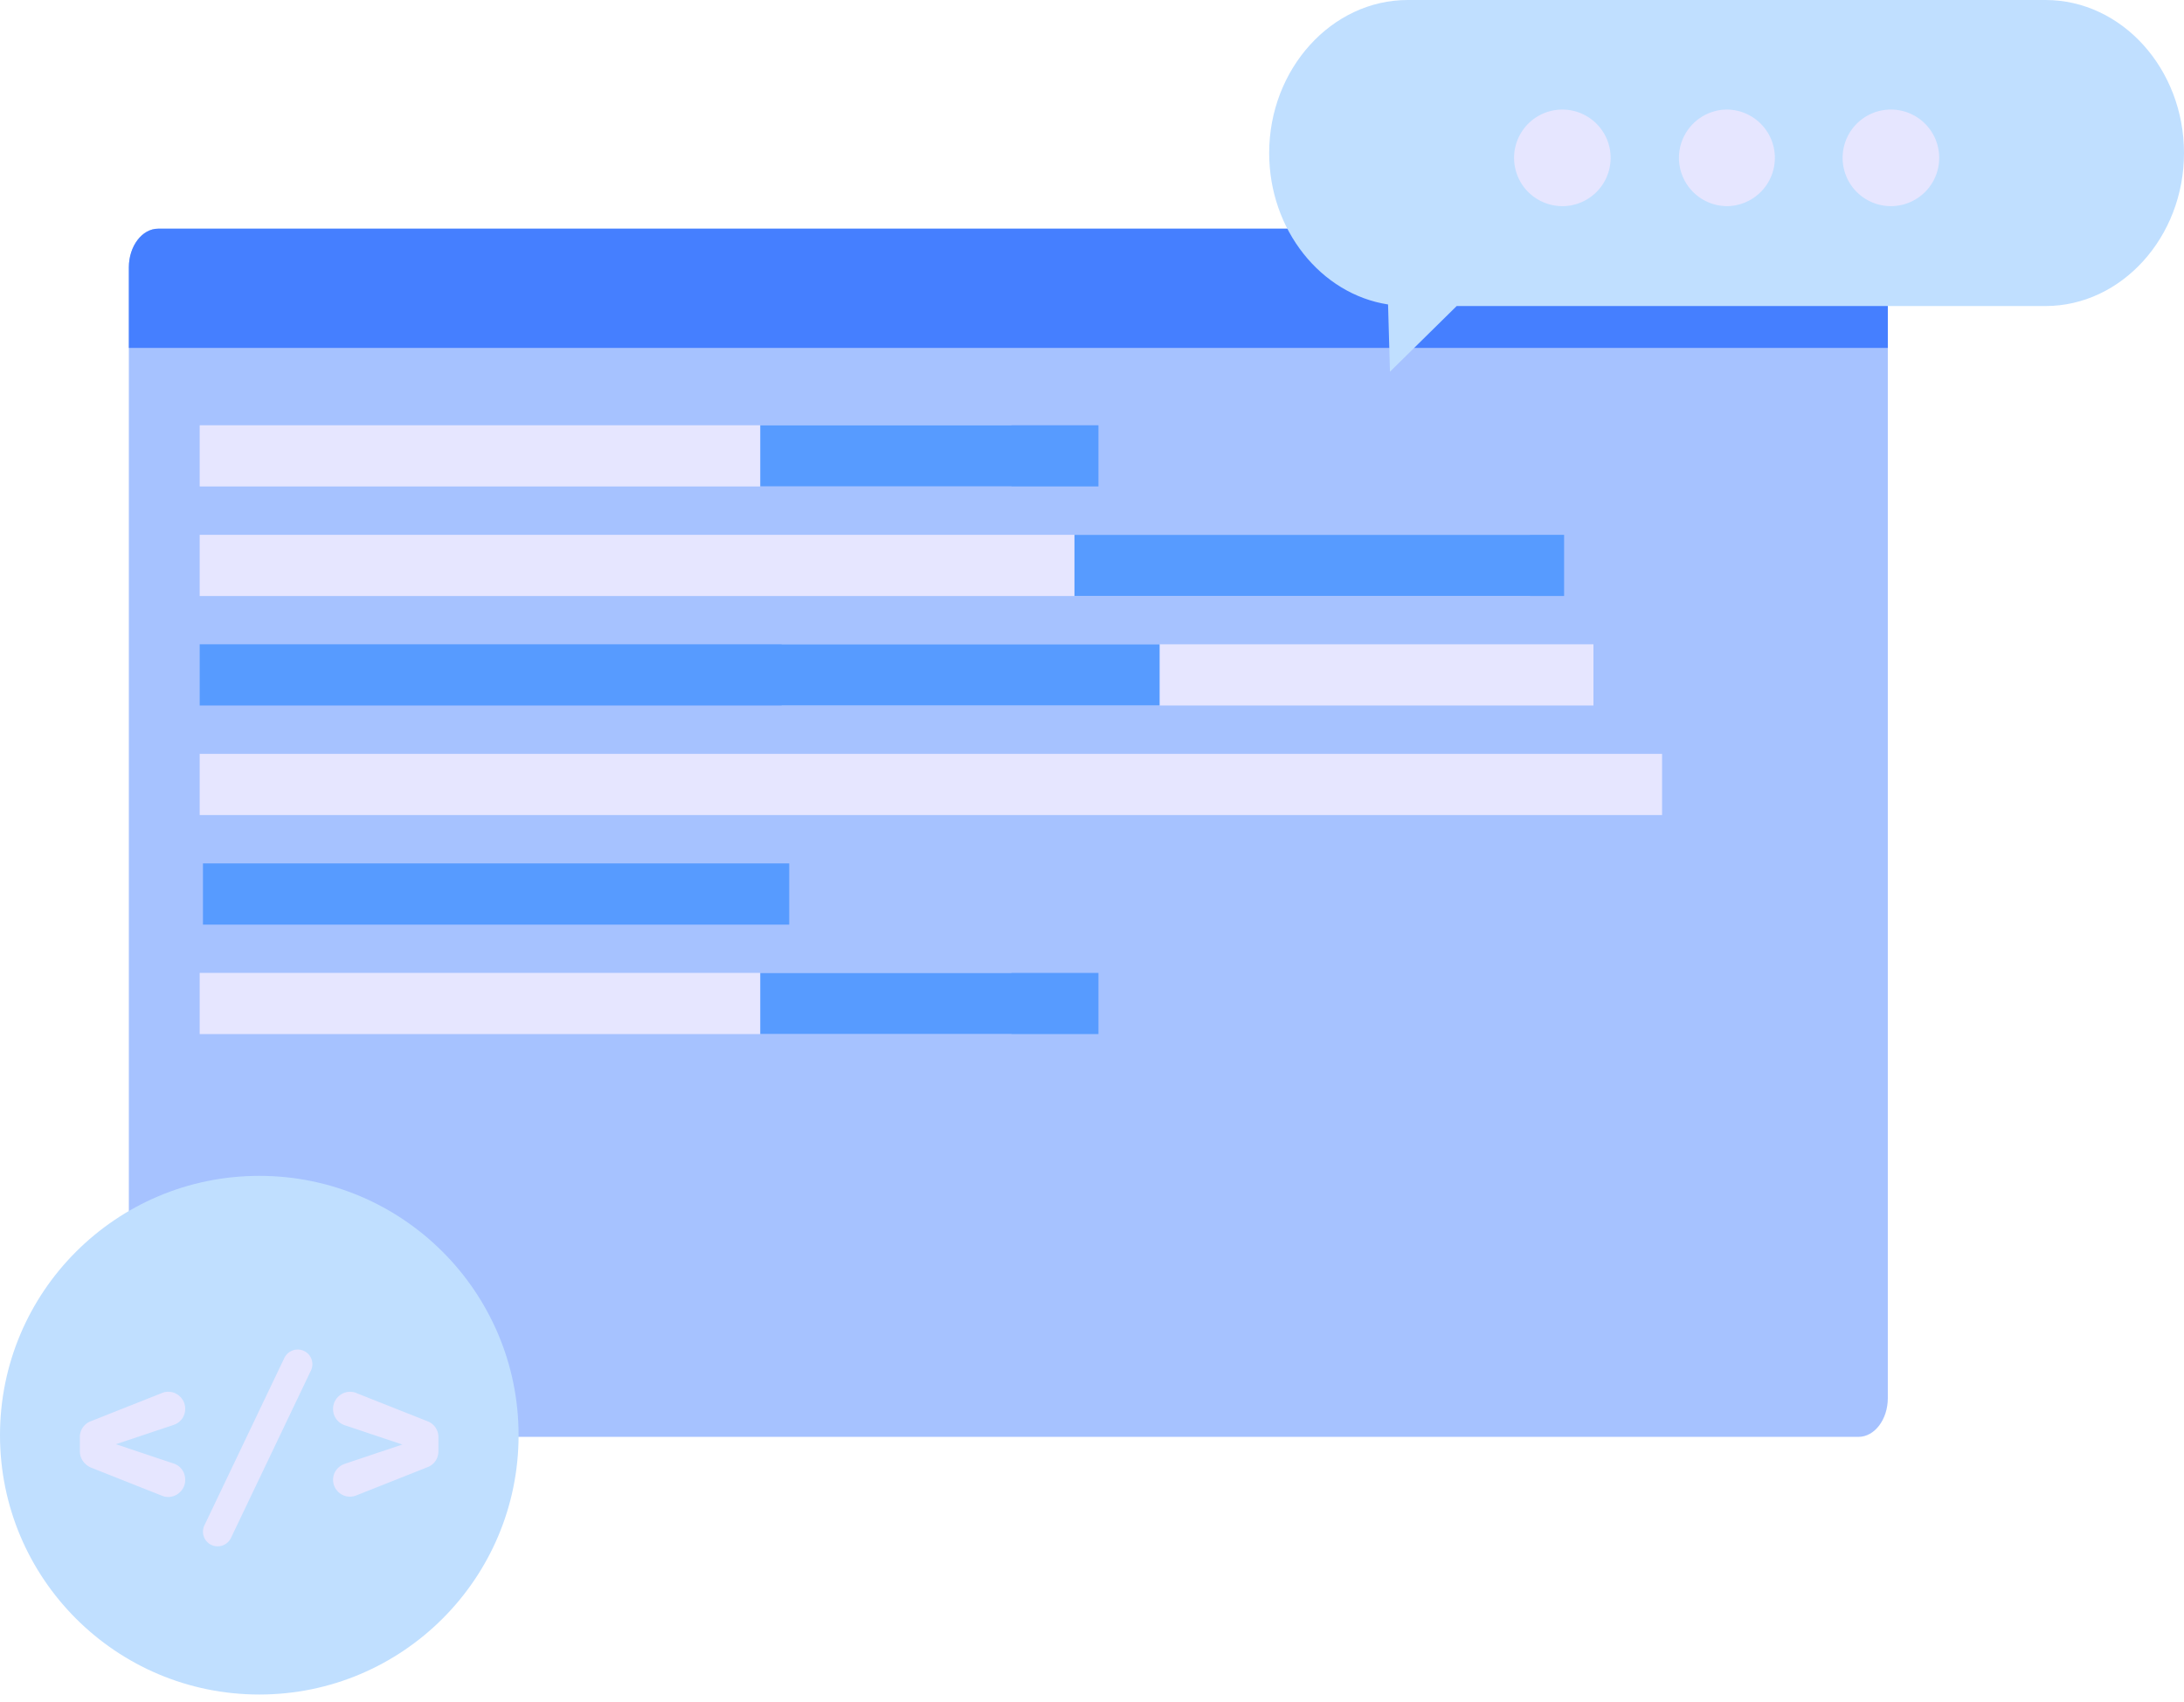
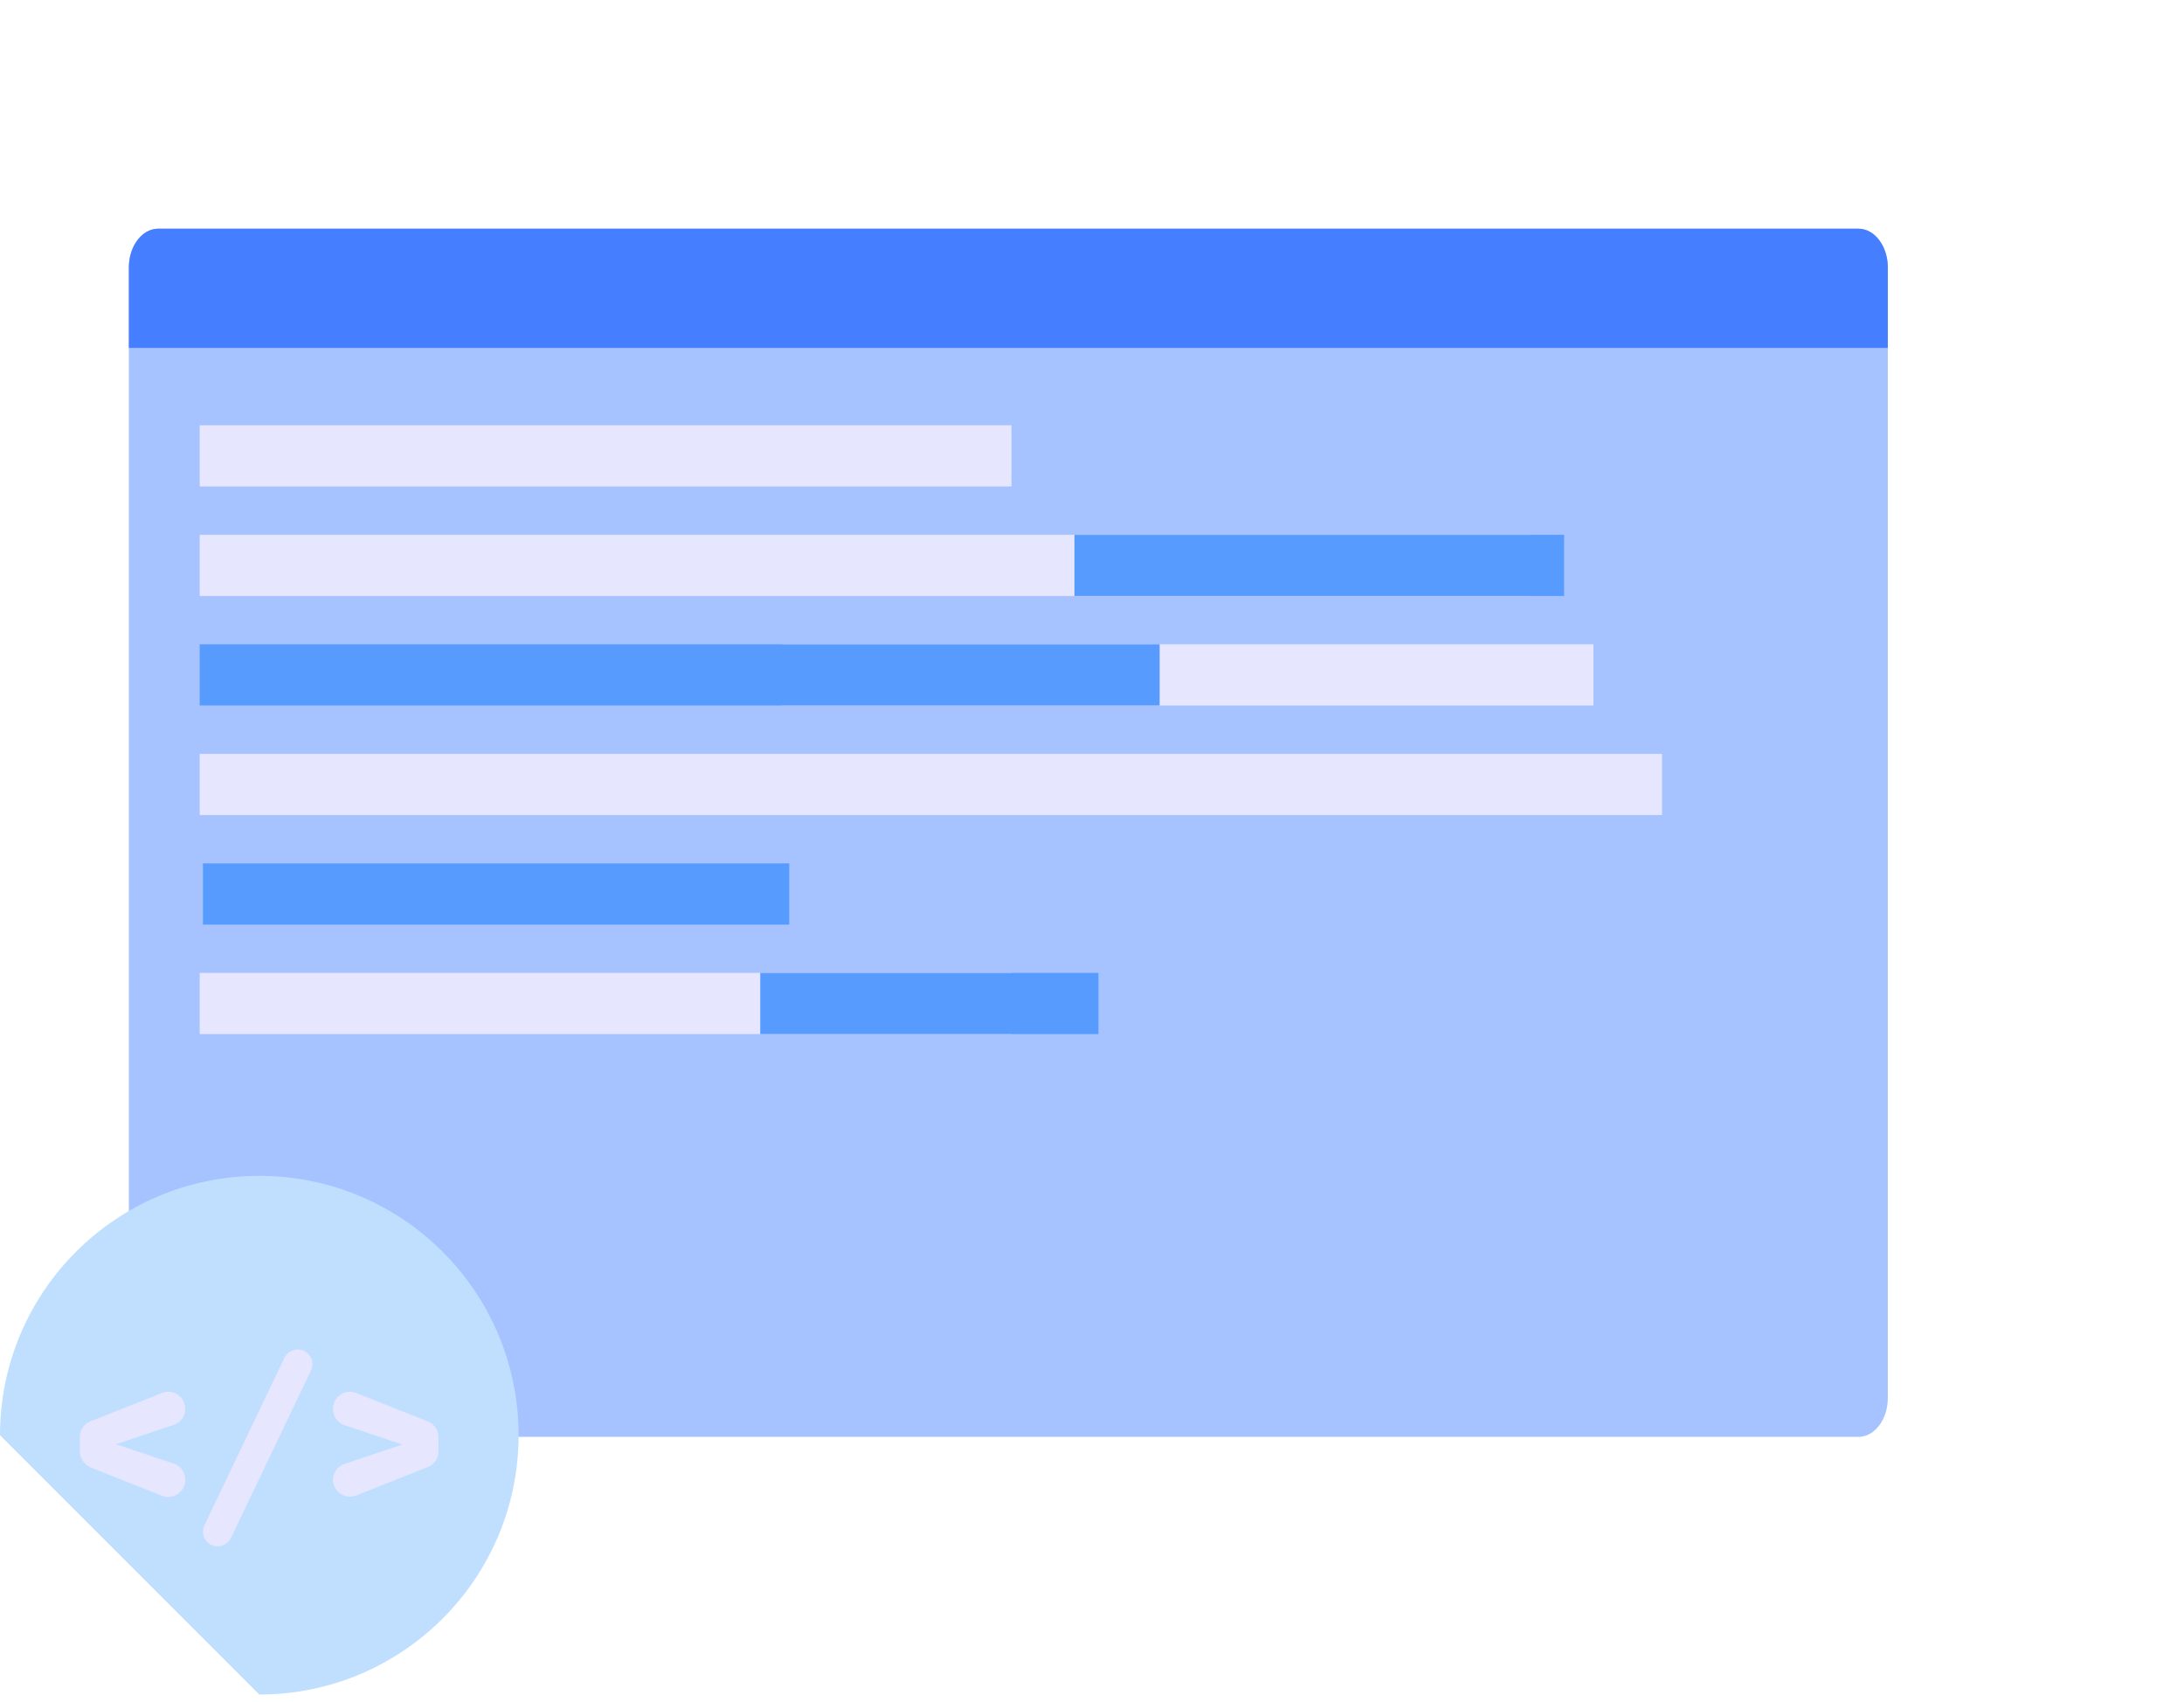
<svg xmlns="http://www.w3.org/2000/svg" width="240" height="187" fill="none">
  <path fill="#A6C2FF" d="M207.452 29.381v124.24c0 2.34-1.452 4.254-3.218 4.254H17.378c-1.765 0-3.218-1.914-3.218-4.254V29.381c0-2.34 1.453-4.253 3.218-4.253h186.856c1.766 0 3.218 1.914 3.218 4.253" />
  <path fill="#457FFF" d="M207.452 29.381v8.846H14.16v-8.846c0-2.34 1.453-4.253 3.218-4.253h186.856c1.766 0 3.218 1.914 3.218 4.253" />
  <path fill="#E6E6FF" d="M111.15 46.725H21.944v6.724h89.206zM175.104 70.793H85.899v6.723h89.205zM182.646 82.83H21.944v6.723h160.702zM168.138 58.763H21.944v6.724h146.194z" />
-   <path fill="#579BFF" d="M120.709 46.725H83.543v6.724h37.166z" />
  <path fill="#E6E6FF" d="M111.15 106.897H21.944v6.723h89.206z" />
  <path fill="#579BFF" d="M120.709 106.897H83.543v6.723h37.166zM171.878 58.763h-53.805v6.724h53.805zM86.727 94.868H22.302v6.723h64.425zM127.432 70.793H21.944v6.723h105.488z" />
-   <path fill="url(#a)" d="M224.778 0h-70.087c-8.35 0-15.221 7.576-15.221 16.813 0 8.463 5.706 15.508 13.064 16.639l.209 7.393 7.332-7.219h64.703c8.359 0 15.222-7.576 15.222-16.813S233.172 0 224.778 0" />
-   <path fill="#E6E6FF" d="M171.687 22.65a5.305 5.305 0 1 0 0-10.611 5.305 5.305 0 0 0 0 10.61M189.734 22.65a5.306 5.306 0 1 0 0-10.612 5.306 5.306 0 0 0 0 10.611M207.792 22.65a5.306 5.306 0 1 0 0-10.613 5.306 5.306 0 0 0 0 10.612" />
-   <path fill="url(#b)" d="M28.494 186.186c15.737 0 28.494-12.757 28.494-28.494s-12.757-28.494-28.494-28.494S0 141.955 0 157.692s12.757 28.494 28.494 28.494" />
+   <path fill="url(#b)" d="M28.494 186.186c15.737 0 28.494-12.757 28.494-28.494s-12.757-28.494-28.494-28.494S0 141.955 0 157.692" />
  <path fill="#E6E6FF" d="M8.775 159.467v-1.557c0-.783.461-1.453 1.175-1.74l7.854-3.113c1.235-.496 2.548.426 2.548 1.739 0 .809-.496 1.513-1.27 1.766l-6.34 2.122 6.34 2.122c.774.253 1.27.957 1.27 1.774v.035c0 1.305-1.348 2.227-2.548 1.731l-7.854-3.114c-.679-.313-1.175-.991-1.175-1.765M32.704 148.281a1.61 1.61 0 0 1 1.453 2.331l-8.776 18.37a1.63 1.63 0 0 1-1.453.922 1.61 1.61 0 0 1-1.452-2.331l8.776-18.378a1.64 1.64 0 0 1 1.452-.914M37.88 160.841l6.331-2.122-6.332-2.123a1.86 1.86 0 0 1-1.278-1.765v-.035c0-1.313 1.348-2.235 2.548-1.739l7.854 3.113a1.85 1.85 0 0 1 1.175 1.74v1.557c0 .774-.461 1.452-1.175 1.731l-7.854 3.114c-1.235.495-2.548-.427-2.548-1.732 0-.782.53-1.487 1.278-1.739" />
  <defs>
    <linearGradient id="a" x1="139.47" x2="240" y1="20.431" y2="20.431" gradientUnits="userSpaceOnUse">
      <stop offset="1" stop-color="#C0DFFF" />
    </linearGradient>
    <linearGradient id="b" x1="0" x2="56.988" y1="157.701" y2="157.701" gradientUnits="userSpaceOnUse">
      <stop offset="1" stop-color="#C0DFFF" />
    </linearGradient>
  </defs>
</svg>